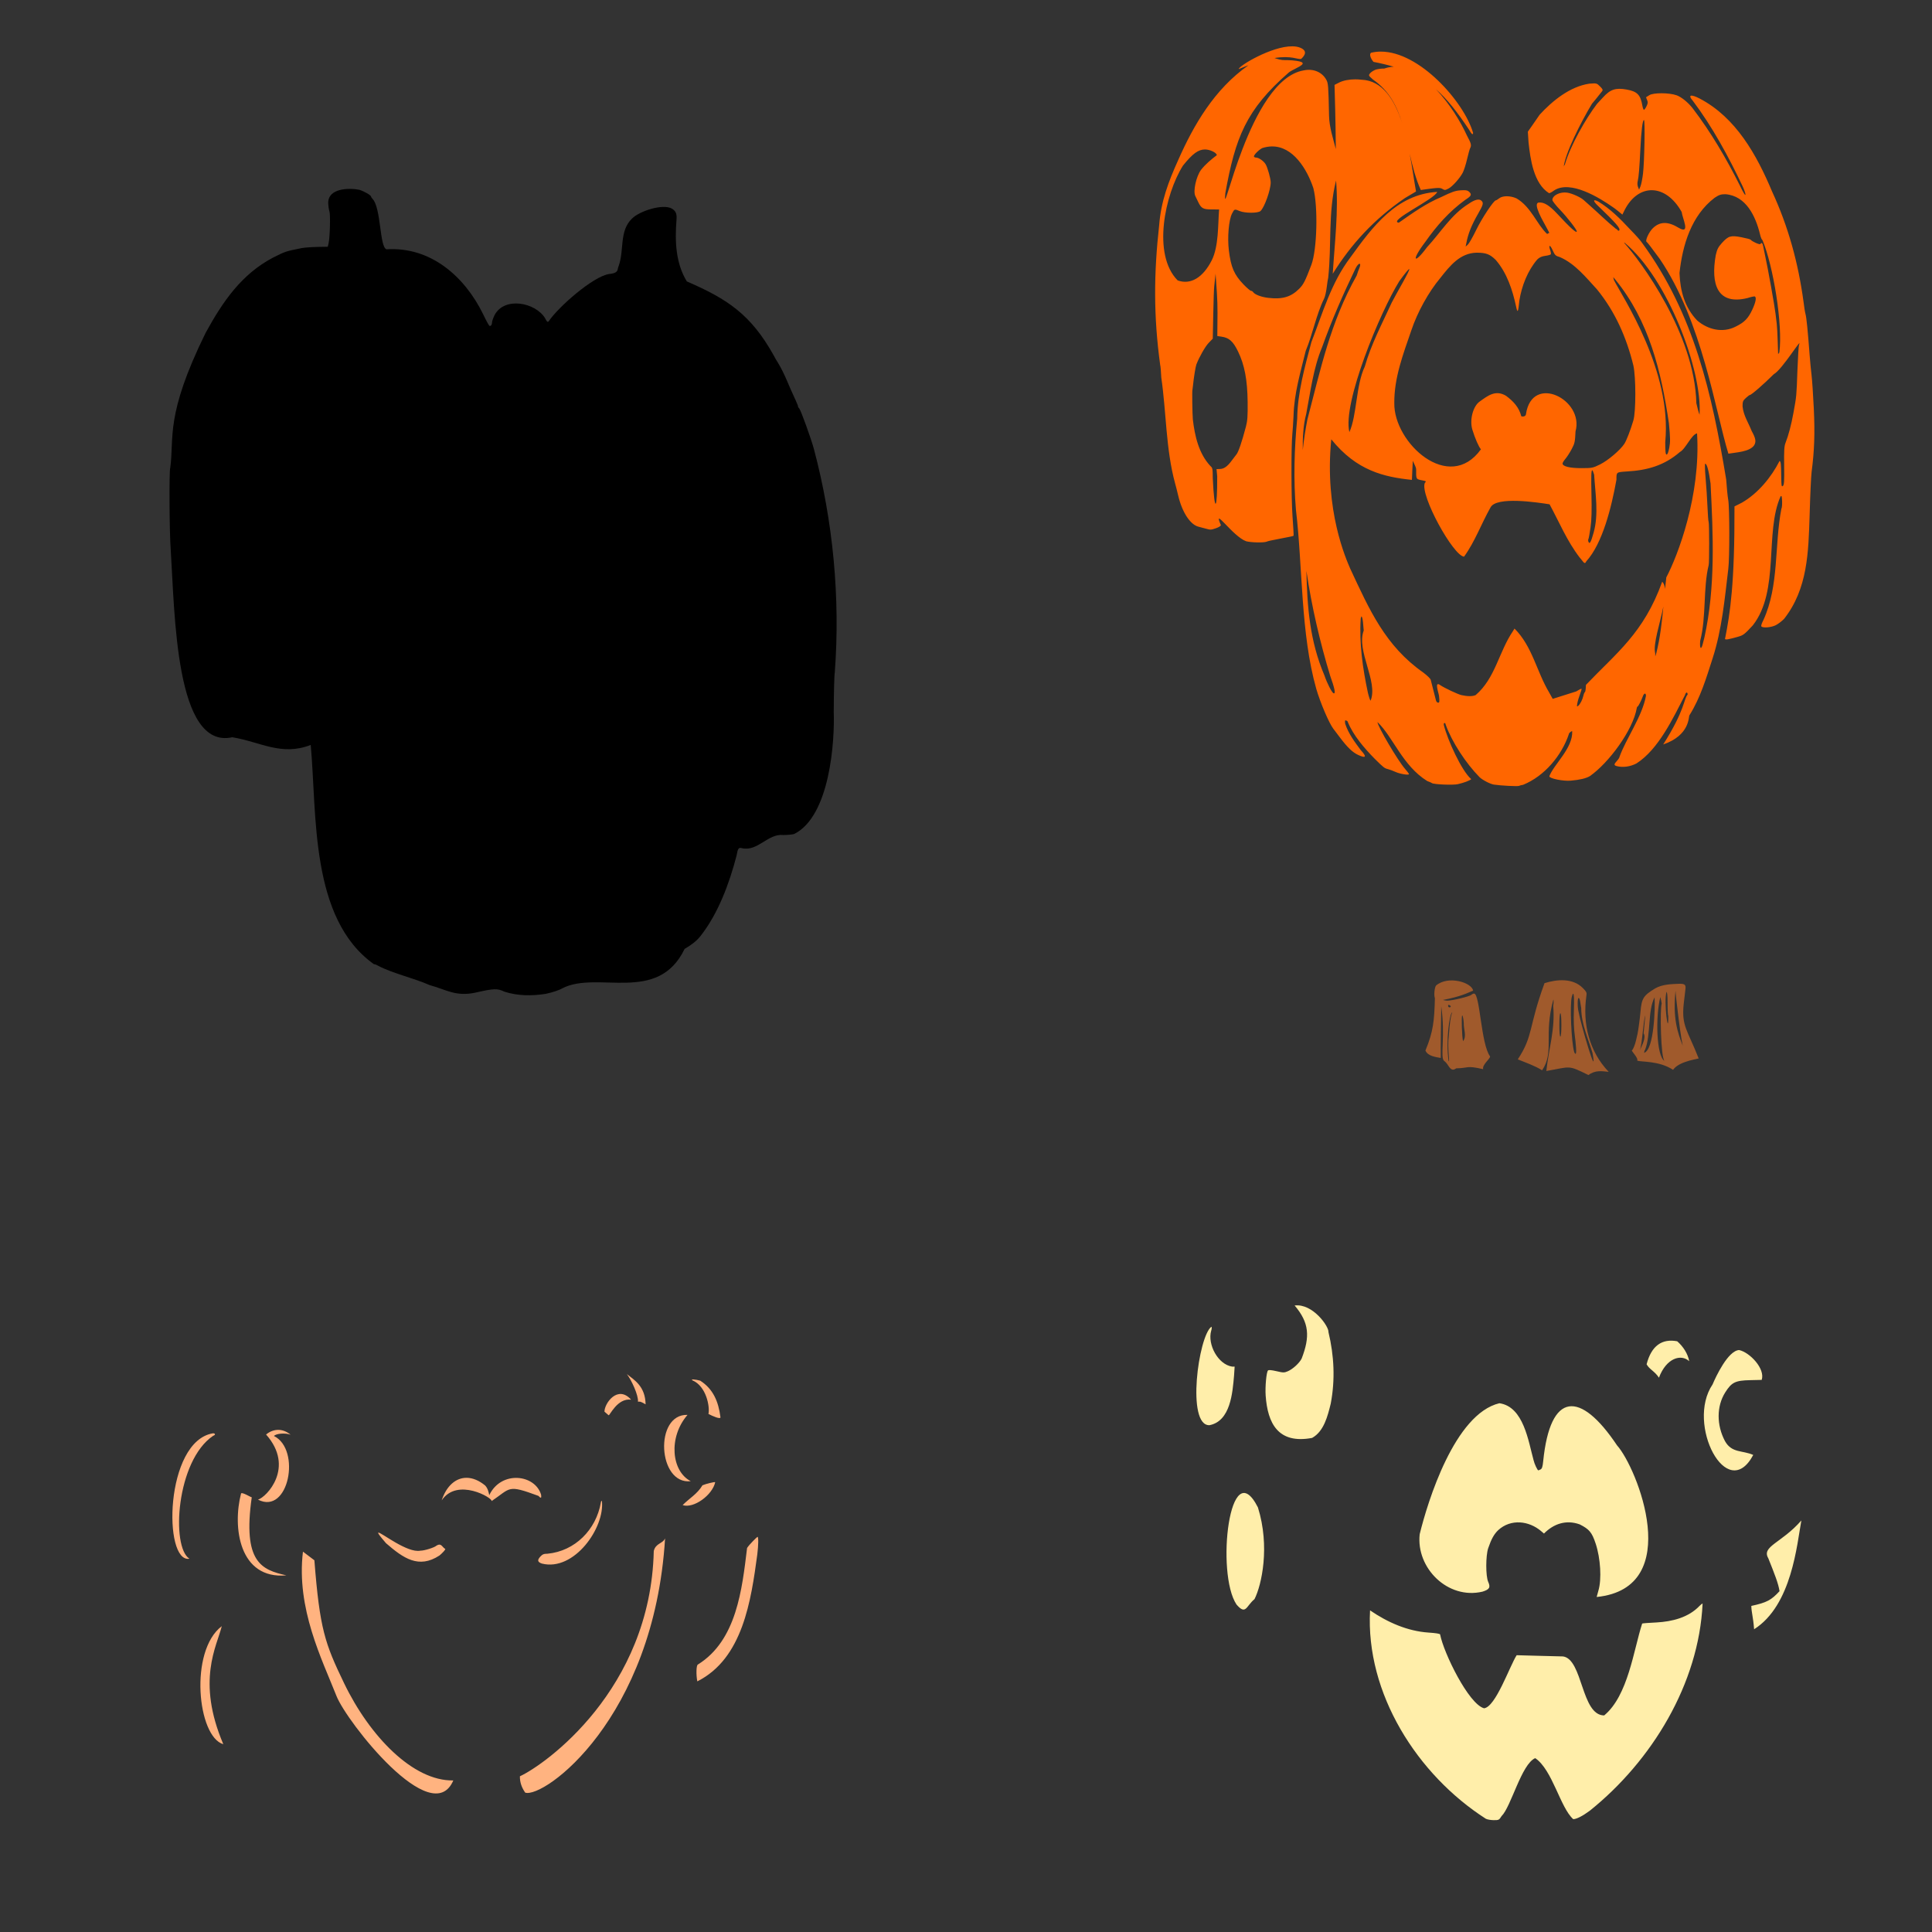
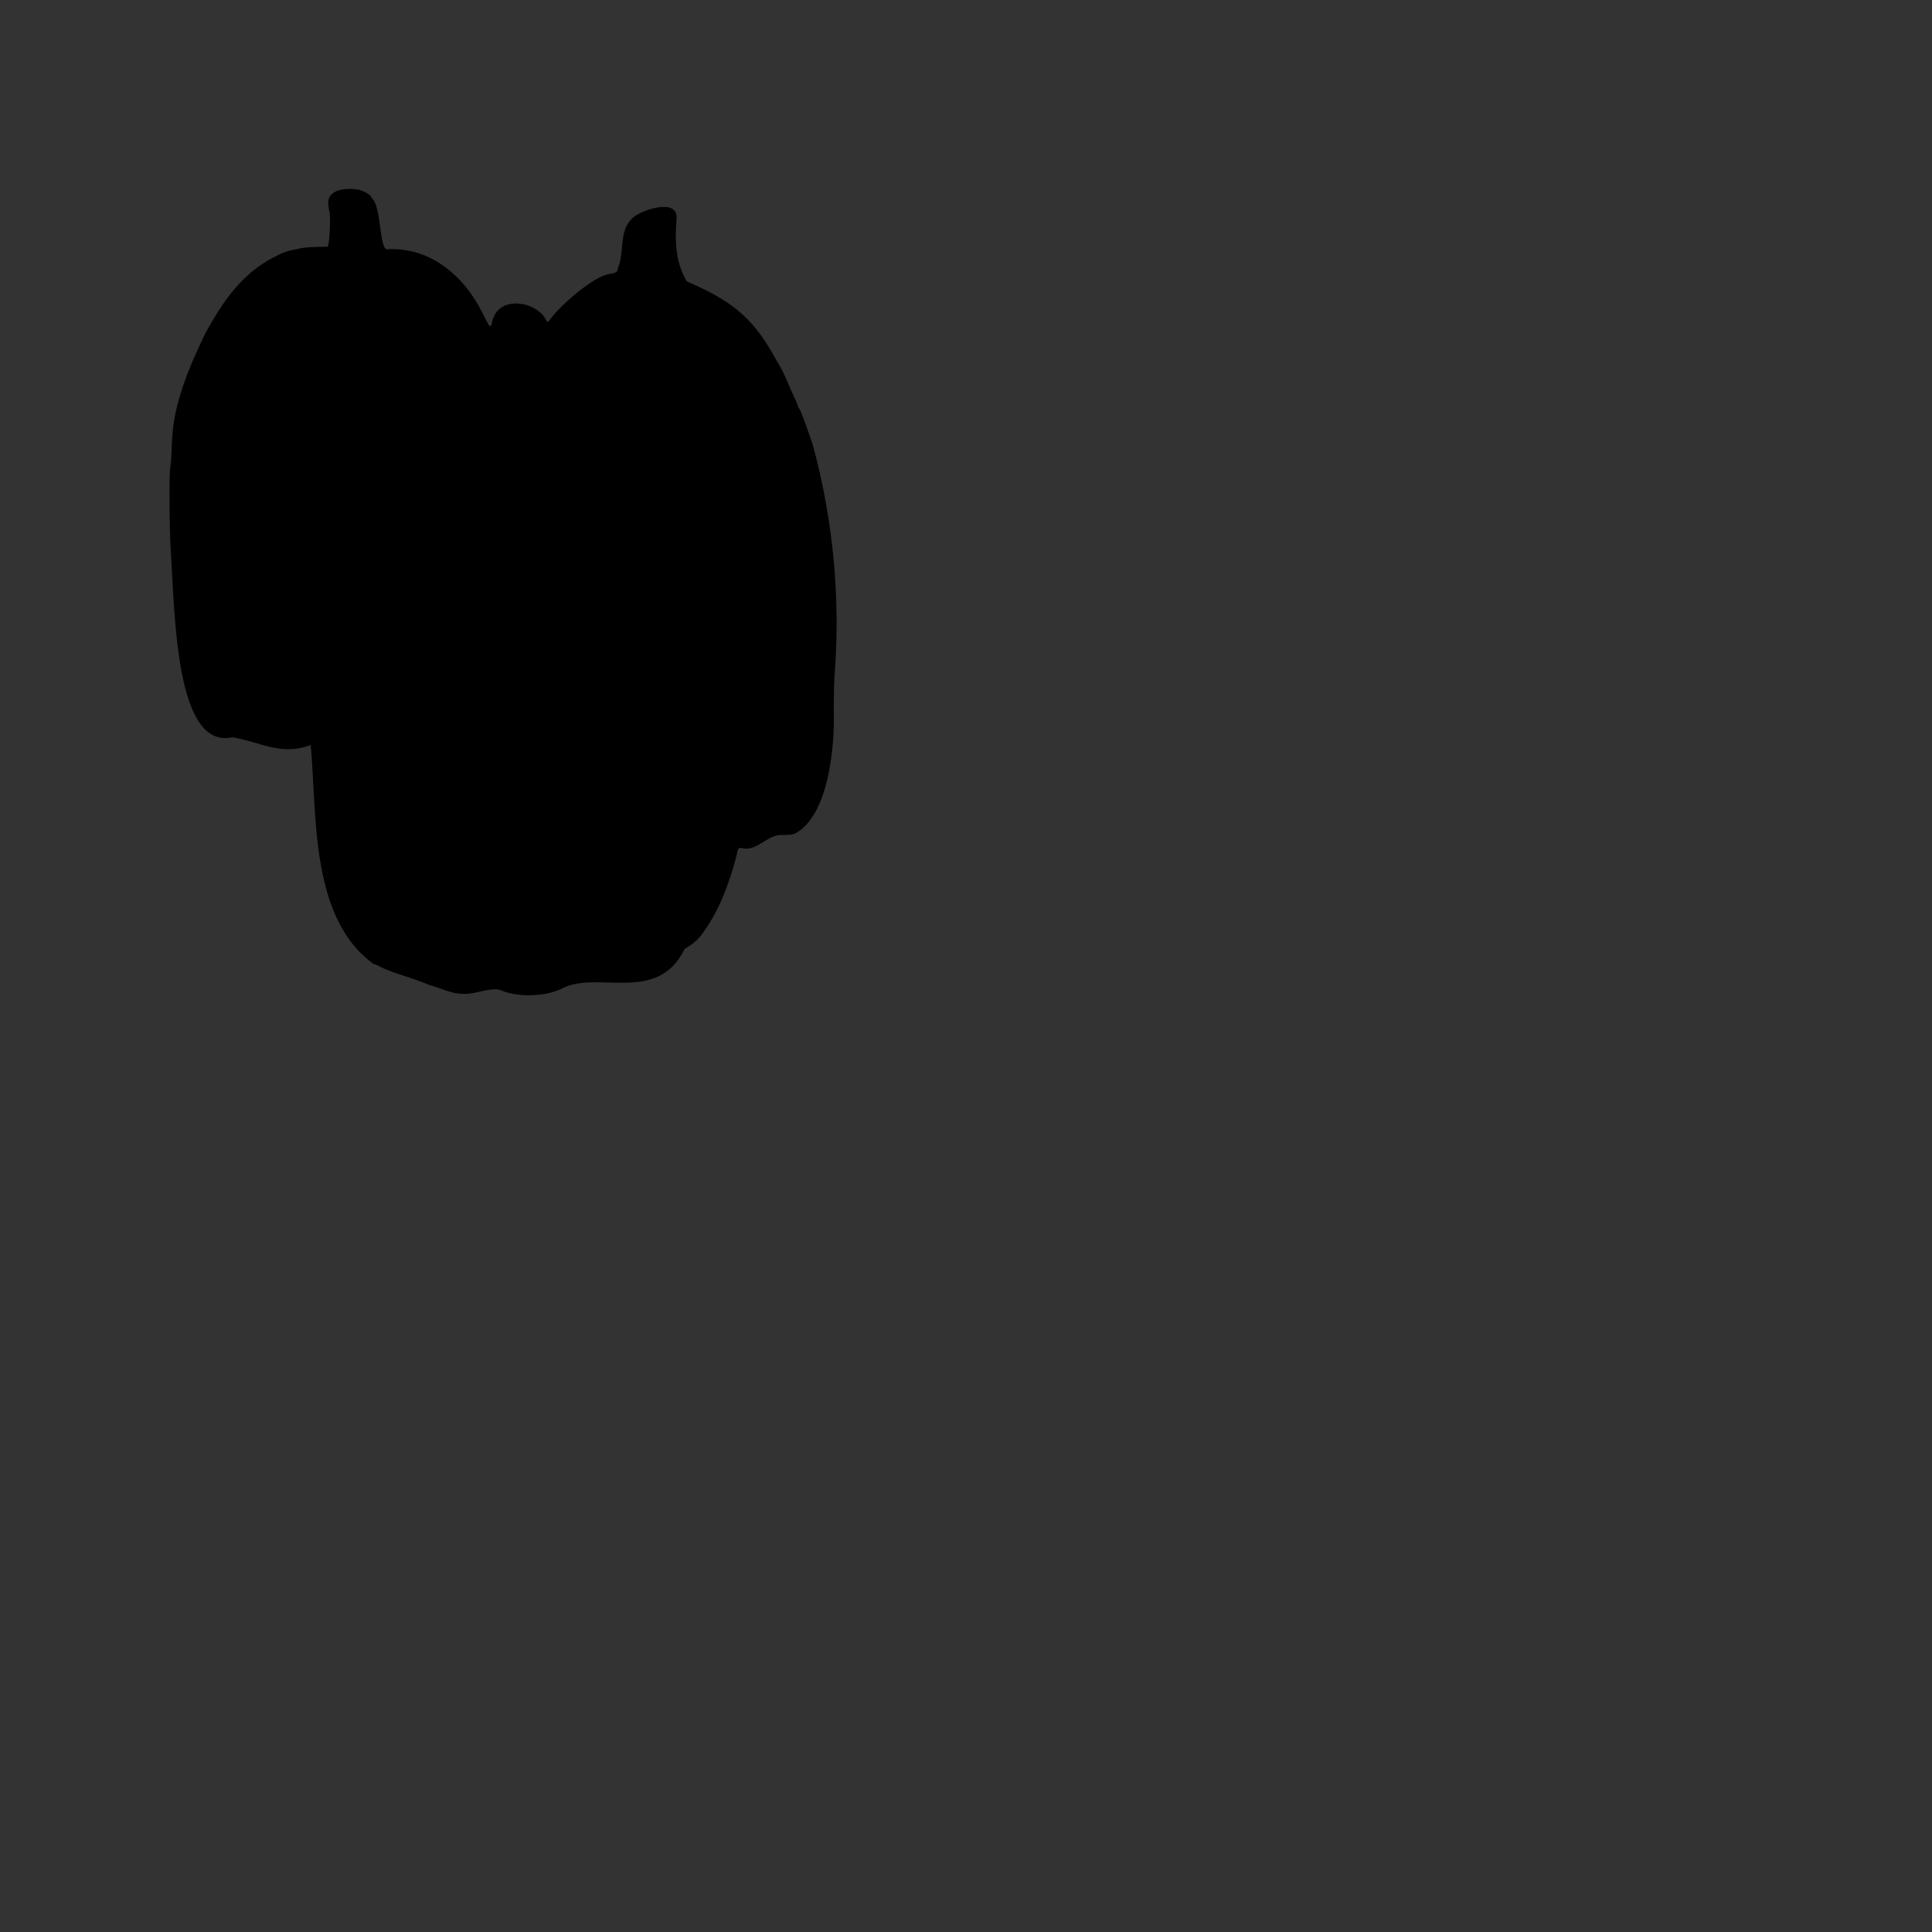
<svg xmlns="http://www.w3.org/2000/svg" xmlns:ns1="http://www.inkscape.org/namespaces/inkscape" xmlns:ns2="http://sodipodi.sourceforge.net/DTD/sodipodi-0.dtd" width="1080" height="1080" id="svg2" version="1.1" ns1:version="0.47 r22583" ns2:docname="EeyoreAsTigger.svg">
  <rect width="100%" height="100%" fill="#333333" stroke="none" />
  <defs id="defs4">
    <ns1:perspective ns2:type="inkscape:persp3d" ns1:vp_x="0 : 526.18109 : 1" ns1:vp_y="0 : 1000 : 0" ns1:vp_z="744.09448 : 526.18109 : 1" ns1:persp3d-origin="372.04724 : 350.78739 : 1" id="perspective10" />
    <ns1:perspective id="perspective2824" ns1:persp3d-origin="0.5 : 0.33333333 : 1" ns1:vp_z="1 : 0.5 : 1" ns1:vp_y="0 : 1000 : 0" ns1:vp_x="0 : 0.5 : 1" ns2:type="inkscape:persp3d" />
    <ns1:perspective id="perspective3572" ns1:persp3d-origin="0.5 : 0.33333333 : 1" ns1:vp_z="1 : 0.5 : 1" ns1:vp_y="0 : 1000 : 0" ns1:vp_x="0 : 0.5 : 1" ns2:type="inkscape:persp3d" />
  </defs>
  <ns2:namedview id="base" pagecolor="#ffffff" bordercolor="#666666" borderopacity="1.0" ns1:pageopacity="0.0" ns1:pageshadow="2" ns1:zoom="0.46018519" ns1:cx="1055.5039" ns1:cy="359.53584" ns1:document-units="px" ns1:current-layer="layer1" showgrid="false" ns1:window-width="1024" ns1:window-height="742" ns1:window-x="1148" ns1:window-y="-4" ns1:window-maximized="1" />
  <g ns1:label="Layer 1" ns1:groupmode="layer" id="layer1" transform="translate(0,27.638)">
    <path style="fill:#000000" d="m 281.954,526.715 c -3.836,-1.9 -5.92,-1.83 -16.26,0.548 -11.005,2.325 -16.178,-1.68 -25.566,-4.241 -8.518,-3.828 -20.773,-6.54 -28.99,-10.913 -0.617,-0.421 -1.572,-0.765 -2.123,-0.765 -35.846,-25.516 -31.779,-83.516 -35.316,-122.564 -16.463,6.416 -28.212,-1.76 -43.866,-4.29 -31.82,7.037 -32.093,-68.882 -34.394,-104.793 -0.735,-9.081 -0.943,-44.692 -0.267,-45.786 2.317,-17.059 -3.012,-29.126 19.779,-75.496 9.562,-17.444 20.022,-32.769 37.726,-42.075 7.014,-3.502 6.891,-3.461 15.811,-5.256 1.563,-0.315 5.518,-0.621 8.788,-0.68 l 5.946,-0.108 0.467,-1.99 c 0.75,-3.19 1.083,-16.194 0.457,-17.84 -0.311,-0.817 -0.611,-2.881 -0.666,-4.585 -0.148,-8.326 11.511,-8.597 17.388,-7.42 2.776,0.857 6.548,3.042 6.556,3.797 0,0.212 0.324,0.724 0.714,1.137 4.997,4.967 3.948,26.953 7.896,28.327 24.815,-1.579 43.728,15.3 53.964,36.134 1.62,3.416 3.226,6.389 3.569,6.607 0.734,0.466 1.485,-0.535 1.498,-1.995 0.004,-0.567 0.64,-2.357 1.412,-3.979 5.53,-10.453 22.742,-7.072 28.196,1.68 0.985,2.035 1.369,2.39 2.01,1.858 5.286,-7.951 24.875,-25.219 33.901,-26.511 3.187,-0.306 4.514,-1.09 4.768,-2.816 0.068,-0.462 0.309,-1.267 0.537,-1.79 3.113,-8.656 0.178,-19.578 7.478,-26.433 4.126,-4.117 17.065,-8.368 22.196,-5.517 2.317,1.439 2.908,2.937 2.584,6.56 -0.895,11.649 -0.48,23.899 5.798,34.162 22.725,9.814 35.864,18.522 48.61,41.439 0.459,0.938 1.492,2.729 2.295,3.979 1.506,2.345 3.737,6.82 5.385,10.801 1.067,2.579 2.277,5.302 4.544,10.232 0.863,1.876 1.467,3.448 1.343,3.493 -0.124,0.045 0.19,0.557 0.699,1.137 0.901,1.027 6.652,16.971 8.172,22.656 10.719,40.303 14.783,83.211 11.662,124.777 -0.291,1.407 -0.554,11.383 -0.585,22.17 0.575,15.99 -2.007,58.226 -22.164,68.22 -1.094,0.307 -3.813,0.559 -6.042,0.561 -8.58,-0.958 -14.332,9.398 -23.093,7.348 -1.846,-0.525 -2.349,0.149 -2.988,4.002 -4.024,15.56 -10.264,32.498 -20.176,45.081 -2.042,2.609 -4.67,4.744 -8.911,7.239 -15.004,31.135 -48.729,11.843 -68.429,22.056 -1.509,0.943 -5.457,2.255 -9.156,3.045 -7.756,1.233 -15.665,1.191 -23.158,-1.204 z" id="path4074" ns2:nodetypes="cccccccccccscccsccscccssccccsccccccssssscccccccccccc" />
-     <path id="path3578" style="fill:#a05a2c" d="m 872.253,538.76 c 0.346,0 0.574,2.558 0.574,6.537 0,3.979 -0.228,6.537 -0.574,6.537 -0.346,0 -0.559,-2.558 -0.559,-6.537 0,-3.979 0.213,-6.537 0.559,-6.537 z m 10.205,-8.53 c 0.298,0 0.673,0.826 0.83,1.842 0.157,1.016 0.438,2.74 0.619,3.835 0.113,9.265 3.904,16.87 6.295,25.015 3.183,17.189 -6.811,-17.059 -7.73,-22.796 -0.71,-2.476 -0.722,-7.896 -0.015,-7.896 z m -3.08,-2.34 c 0.484,-0.145 0.645,2.853 0.438,8.741 -0.221,6.272 -0.048,10.594 0.619,15.67 0.059,0.079 1.665,12.715 -0.438,8.198 -1.62,-5.41 -2.531,-26.678 -1.329,-30.979 0.288,-1.029 0.52,-1.574 0.71,-1.63 z m -15.987,-5.933 c -9.091,24.831 -6.116,29.216 -14.946,42.603 4.366,1.748 9.783,3.658 13.602,6.114 6.972,-10.359 0.755,-19.651 6.31,-39.599 0.191,0.313 0.145,1.979 -0.106,3.699 1.19,12.818 -2.574,24.132 -3.835,36.278 13.878,-2.368 11.784,-3.539 23.537,2.276 3.794,-2.879 7.533,-2.183 11.321,-1.793 -10.945,-11.485 -14.69,-26.859 -12.47,-42.467 0.3,-1.788 0.081,-2.256 -1.993,-4.393 -5.596,-5.633 -14.339,-4.941 -21.422,-2.717 z m 56.333,18.032 c 0.015,-0.012 -0.949,9.999 -0.936,10.009 1.568,2.427 -1.066,7.084 -2.129,9.466 1.358,-3.273 1.947,-16.627 3.065,-19.475 z m 5.208,-10.115 c 0.336,5.728 -0.242,29.098 -5.827,31.039 0,-0.686 0.248,-1.484 0.543,-1.781 3.269,-8.576 1.376,-21.961 5.284,-29.258 z m 3.201,-0.151 c 0.324,1.072 0.572,2.373 0.77,3.684 -1.045,2.832 -0.529,30.564 1.6,32.05 -4.612,-2.701 -5.14,-24.896 -2.37,-35.734 z m 3.487,-2.868 c 0.306,-0.119 0.559,1.991 0.559,6.235 0,3.762 0.178,7.016 0.393,7.231 0.201,12.981 -2.697,-8.461 -0.951,-13.466 z m 5.012,-0.725 c -0.166,0.899 3.35,30.939 4.41,31.706 -3.518,-8.696 -5.955,-16.482 -4.41,-31.706 z m 2.204,-3.835 c -4.682,0.202 -9.472,0.253 -13.632,2.612 -6.537,3.996 -7.505,5.529 -8.152,12.938 -0.336,3.847 -1.283,10.892 -1.676,12.5 -0.191,0.782 -0.539,2.318 -0.785,3.412 -0.578,2.572 -1.674,5.3 -2.28,5.676 -0.745,0.269 3.709,4.345 2.883,5.797 1.915,0.932 12.066,-0.109 20.064,5.178 3.565,-5.237 15.627,-6.199 14.266,-6.477 -6.243,-15.92 -9.697,-17.999 -8.288,-30.646 0.287,-2.658 0.683,-6.021 0.876,-7.488 0.357,-2.72 0.118,-3.54 -3.276,-3.502 z m -121.459,17.69 c 0.017,-0.014 0.041,-0.011 0.06,0 0.021,0.011 0.037,0.034 0.06,0.075 0.323,0.578 0.663,2.474 0.755,4.197 -0.138,3.536 1.777,7.183 -0.377,10.145 -0.655,-2.046 -1.042,-13.985 -0.498,-14.417 z m -5.646,-1.63 c 0.819,-0.254 -0.891,-1.699 -1.819,12.962 -0.986,6.917 0.736,15.076 -0.114,14.227 -1.729,-11.348 0.568,-26.766 1.932,-27.189 z m -1.781,-4.257 c 2.679,1.102 -0.827,2.459 -0.408,0.121 0.102,-0.102 0.246,-0.141 0.408,-0.121 z m -7.156,-10.855 c -0.859,0.949 -1.34,5.491 -0.679,7.111 -0.313,12.572 -0.911,18.75 -5.269,29.212 0,0.027 0,0.05 0,0.075 1.272,3.027 5.424,3.58 8.545,4.137 -0.103,-4.85 0.23,-24.052 0.257,-28.904 2.489,16.742 -0.846,28.793 1.691,30.61 0.456,0.175 1.481,1.361 2.28,2.627 1.508,2.389 2.645,2.775 4.408,1.464 7.325,-0.13 5.322,-1.762 15.056,0.462 -0.584,-2.51 3.67,-5.467 3.905,-7.101 -5.141,-6.813 -5.628,-34.827 -8.937,-35.163 -0.459,0 -1.137,0.306 -1.51,0.679 -0.91,0.91 -10.621,3.281 -13.481,3.291 -0.682,0.002 -1.584,-0.149 -2.461,-0.393 10.164,-1.964 13.131,-3.699 16.891,-5.21 -0.694,-4.513 -13.843,-8.662 -20.695,-2.897 z" />
-     <path id="path5408" style="fill:#ffb380" d="m 123.975,881.397 c -18.312,13.84 -13.613,61.84 0.858,65.987 -15.16,-35.526 -3.603,-54.768 -0.858,-65.987 z m 16.755,-72.038 c -0.649,-0.048 -5.366,-3.055 -5.975,-2.148 -4.879,18.76 -1.125,48.174 25.337,45.789 -13.774,-3.079 -24.549,-7.175 -19.362,-43.641 z m -21.681,-35.77 c -27.019,4.411 -27.915,72.79 -13.148,70.111 -10.376,-6.503 -7.381,-54.826 13.253,-68.722 1.398,-0.444 1.33,-1.389 -0.106,-1.389 z m 29.695,0.679 c 16.272,18.347 0.249,35.049 -4.523,36.393 17.155,8.833 24.244,-28.019 8.931,-35.563 1.134,-1.398 6.218,-1.854 9.281,-0.726 -4.872,-4.072 -10.199,-3.064 -13.689,-0.104 z m 20.611,65.472 c -3.844,31.793 10.643,60.162 18.735,80.692 5.673,14.393 53.336,75.209 65.309,47.208 -22.529,0.428 -46.774,-24.713 -61.081,-54.409 -10.653,-22.11 -13.572,-30.146 -16.576,-68.66 -3.187,-2.434 -6.374,-4.85 -6.386,-4.831 z m 202.432,-7.443 c -1.281,3.072 -5.269,2.617 -6.326,7.111 -1.808,77.617 -60.837,119.472 -74.835,125.907 -0.051,3.476 1.053,6.367 2.959,9.134 10.335,3.431 71.99,-40.973 78.201,-142.151 z M 260.963,798.467 c -6.191,-0.103 -11.437,4.59 -14.07,12.636 8.709,-13.033 28.742,-1.278 27.914,0.377 10.955,-7.393 8.602,-9.377 26.178,-2.914 1.369,1.512 1.784,1.336 1.495,-0.634 -3.345,-11.427 -22.317,-13.731 -28.986,0.242 -0.397,-1.889 -0.762,-3.706 -2.265,-5.39 -3.522,-2.897 -7.023,-4.264 -10.266,-4.318 z m 75.499,12.878 c -0.313,0 -0.579,0.449 -0.589,0.996 -2.644,15.103 -14.397,27.094 -29.816,28.563 -2.025,0 -2.804,0.317 -3.97,1.57 -1.865,2.004 -1.632,3.092 0.845,3.94 17.996,4.532 35.279,-20.049 33.53,-35.07 z m -124.911,17.754 c -0.588,0.041 0.514,1.629 4.242,5.933 9.707,8.417 18.256,14.436 29.846,6.881 1.106,-0.865 4.204,-3.846 2.989,-3.846 -1.624,-1.145 -2.054,-3.277 -4.605,-1.706 -1.057,1.057 -6.707,2.838 -9.013,2.838 -7.336,1.47 -21.836,-10.211 -23.46,-10.1 z m 188.246,-28.183 c -0.29,-0.29 -5.464,0.976 -7.111,1.741 -2.98,4.941 -7.229,7.168 -11.092,11.063 6.165,2.083 16.69,-5.626 18.203,-12.803 z m -8.389,-56.765 c -2.348,-0.648 -5.885,-1.052 -4.215,-0.117 7.547,3.243 9.728,14.572 8.836,18.729 2.39,1.282 6.732,3.124 6.714,1.873 -1.118,-8.809 -4.06,-15.825 -11.336,-20.484 z m 31.915,97.207 c 0.661,-5.456 0.719,-9.926 0.128,-9.9 -0.234,0.01 -4.604,4.293 -5.833,6.237 -2.788,22.935 -5.785,51.673 -27.467,65.128 -1.014,0.389 -1.039,5.992 -0.35,9.433 25.443,-12.753 30.069,-45.316 33.522,-70.898 z m -37.169,-40.996 c -10.844,-5.506 -12.677,-24.571 -1.824,-37.074 -18.741,-0.635 -16.664,39.212 1.824,37.074 z m -48.254,-38.871 2.314,2.003 c 0.57,0.493 4.785,-9.738 12.568,-8.704 -7.448,-8.446 -14.927,2.041 -14.882,6.702 z m 12.515,-21.007 c 2.609,3.368 6.528,11.852 6.215,15.431 1.316,0.109 0.677,-0.555 4.267,1.477 -0.213,-10.037 -6.096,-13.434 -10.482,-16.908 z" />
-     <path id="path5406" style="fill:#ffeeaa" d="m 927.361,742.505 c 4.116,-11.024 12.389,-13.434 16.908,-9.224 -0.734,-4.263 -3.483,-8.329 -6.703,-11.141 -8.461,-1.581 -14.416,2.426 -17.103,12.862 1.507,2.85 4.555,3.863 6.897,7.503 z m 44.822,-15.459 c -6.227,0.328 -13.018,14.884 -14.84,19.218 -15.032,22.152 8.137,66.825 22.736,39.418 -6.183,-2.709 -11.985,-0.928 -15.806,-7.73 -4.758,-8.994 -4.717,-19.46 0.091,-27.144 3.582,-5.725 5.683,-6.763 14.01,-6.929 3.283,-0.066 6.183,-0.137 6.431,-0.151 2.066,-6.242 -6.65,-15.385 -12.621,-16.682 z m 16.31,116.4 c 3.549,8.892 5.632,14.092 6.278,18.385 -4.595,4.969 -6.987,6.352 -15.776,8.25 0.107,3.854 1.008,5.862 1.562,13.042 21.149,-13.393 23.958,-47.611 26.419,-60.815 -11.127,12.73 -22.439,14.429 -18.483,21.138 z M 839.386,987.574 c 5.363,-5.272 11.1,-29.063 18.807,-32.404 9.656,6.533 13.981,27.669 21.251,34.108 1.837,0 5.255,-1.748 9.351,-4.783 34.629,-27.851 60.895,-70.895 62.966,-115.731 -0.256,0 -1.015,0.576 -1.686,1.279 -6.229,6.57 -15.336,8.792 -24.111,9.279 -4.155,0.191 -7.748,0.467 -7.984,0.613 -4.778,14.73 -7.852,40.282 -21.233,51.36 -12.91,-0.046 -11.884,-31.423 -23.013,-32.983 -0.757,-0.005 -6.899,-0.16 -13.648,-0.344 l -12.272,-0.335 c -4.06,6.486 -11.763,28.927 -18.209,29.666 -8.596,-2.297 -22.568,-30.865 -24.566,-41.264 -0.028,-0.404 -2.385,-0.789 -6.439,-1.051 -11.847,-0.796 -22.962,-5.736 -32.728,-12.419 -2.556,46.495 26.481,91.973 64.704,116.48 0.782,0.425 2.761,0.78 4.398,0.788 2.861,0.015 3.033,-0.074 4.411,-2.256 z m 64.572,-207.206 c -20.681,-30.941 -37.37,-30.118 -41.301,8.797 -0.299,3.034 -0.652,4.17 -1.422,4.583 -0.563,0.301 -1.15,0.548 -1.304,0.548 -0.495,0 -2.191,-3.632 -2.654,-5.685 -2.923,-10.563 -5.531,-29.902 -19.109,-31.834 -25.008,5.96 -40.081,54.94 -44.554,73.231 -2.092,18.878 15.7,36.671 35.107,32.101 3.925,-1.237 4.587,-2.374 3.19,-5.481 -1.433,-3.188 -1.425,-14.648 0.013,-18.845 1.752,-5.114 3.251,-7.812 5.586,-10.055 7.057,-6.469 17.221,-5.274 24.029,0.579 l 1.554,1.325 c 5.367,-5.448 12.313,-7.871 19.947,-5.143 5.386,2.705 6.861,4.476 8.94,10.736 2.751,8.282 3.434,19.952 1.54,26.319 -0.539,1.813 -0.981,3.412 -0.981,3.553 49.639,-5.027 22.515,-72.43 11.419,-84.728 z M 733.474,776.167 c 6.648,-3.678 8.704,-12.279 10.405,-19.106 2.551,-13.33 1.918,-26.914 -1.265,-40.077 0.31,-3.08 -8.811,-16.122 -18.909,-14.848 8.206,9.649 8.668,17.396 3.931,29.666 -1.256,2.531 -4.93,5.897 -7.755,7.106 -1.982,0.848 -2.461,0.844 -6.319,-0.048 -2.8,-0.647 -4.362,-0.777 -4.746,-0.393 -0.891,0.891 -1.644,9.012 -1.303,14.046 1.096,15.528 6.977,27.208 25.961,23.654 l 0,0 z m -32.187,90.103 c 3.99,-7.925 8.741,-29.281 1.909,-51.232 -15.841,-31.221 -23.637,36.775 -11.981,54.264 5.305,6.142 5.292,0.929 10.071,-3.032 z m -11.441,-124.984 0.327,-4.974 -1.394,0 c -7.91,-1.21 -13.856,-12.353 -11.738,-19.992 0.357,-1.024 0.42,-2.037 0.144,-2.313 -7.295,5.318 -14.068,55.38 -1.099,55.051 11.802,-2.282 12.915,-18.175 13.761,-27.772 z" />
-     <path id="path3666" style="fill:#ff6600" d="m 818.333,78.676 c -0.504,-4.8e-4 -1.113,0.028 -1.827,0.075 -2.948,0.196 -4.846,0.853 -10.839,3.759 -8.586,3.592 -16.143,9.029 -23.732,14.342 -6.471,-0.843 20.285,-13.233 21.468,-17.225 -22.78,1.353 -36.193,19.558 -48.461,36.549 -10.916,14.357 -15.543,31.232 -21.875,47.464 -3.686,13.836 -7.766,28.355 -7.926,42.814 -1.625,16.841 -2.136,34.032 -0.694,50.967 3.803,32.023 2.554,68.917 11.368,100.061 2.278,7.785 7.136,19.143 9.511,22.238 0.451,0.587 2.078,2.738 3.608,4.771 4.333,5.755 7.122,8.42 10.356,9.919 4.353,2.017 4.865,1.03 1.404,-2.702 -3.412,-4.586 -6.88,-9.168 -8.726,-14.765 -0.247,-1.799 -0.146,-2.09 0.619,-1.797 0.501,0.192 0.87,0.52 0.815,0.725 3.051,7.605 9.367,14.829 14.961,20.547 5.197,5.142 5.51,5.387 7.624,5.918 0.917,0.23 2.776,0.927 4.121,1.54 2.518,1.147 7.534,1.953 7.518,1.208 -0.005,-0.23 -0.994,-1.548 -2.204,-2.929 -4.037,-4.608 -15.399,-23.895 -15.399,-26.133 8.723,8.247 13.974,24.393 27.854,32.971 1.094,0.359 2.245,0.864 2.566,1.117 0.974,0.766 11.73,1.212 14.478,0.604 3.31,-0.733 6.694,-1.999 7.503,-2.808 -5.437,-4.683 -13.244,-21.999 -15.278,-30.103 -0.182,-0.748 -0.039,-1.283 0.332,-1.283 0.349,0 0.634,0.392 0.634,0.861 3.547,9.845 11.366,21.726 19.007,29.469 1.777,1.649 5.954,3.792 7.986,4.106 3.775,0.585 13.225,1.075 13.98,0.725 0.493,-0.229 1.547,-0.498 2.34,-0.604 11.908,-4.865 21.502,-16.222 25.589,-28.382 -0.121,-0.481 1.54,-1.857 1.857,-1.54 0.408,9.52 -10.288,18.465 -12.787,25.151 0,1.257 7.696,2.822 12.017,2.446 5.016,-0.436 8.592,-1.289 10.643,-2.536 10.425,-7.275 24.076,-25.513 26.238,-38.119 0,-0.318 0.188,-0.651 0.423,-0.755 0.474,-0.21 2.08,-3.324 2.959,-5.737 0.699,-1.917 1.736,-2.041 1.736,-0.211 -2.165,11.624 -11.173,23.901 -14.78,34.043 0,0.394 -0.653,1.406 -1.434,2.249 -1.754,1.891 -1.777,2.489 -0.136,2.929 3.406,0.913 7.52,0.356 11.066,-1.495 12.377,-7.948 20.44,-25.323 27.114,-38.225 0.43,-1.715 1.464,-1.899 1.464,-0.257 -2.253,2.496 -1.338,8.513 -13.663,27.884 15.128,-5.179 14.112,-15.683 14.659,-16.289 6.173,-9.831 9.425,-20.843 12.953,-31.809 5.269,-16.28 6.752,-33.186 8.786,-50.046 0.769,-6.142 0.735,-34.409 -0.045,-38.633 -0.34,-1.84 -0.851,-6.945 -1.132,-11.338 -8.013,-48.409 -18.031,-92.565 -46.845,-132.036 -1.052,-1.591 -3.389,-4.228 -7.111,-8.031 -5.274,-5.686 -10.86,-11.253 -17.527,-15.293 -2.993,-1.561 -3.169,-0.504 -0.362,2.189 10.535,10.108 13,12.982 12.002,13.98 -0.235,0.235 -0.598,0.154 -0.815,-0.181 -0.217,-0.335 -0.707,-0.705 -1.072,-0.83 -5.107,-4.099 -9.73,-8.775 -14.659,-13.089 -1.238,-1.055 -2.674,-2.339 -3.201,-2.853 -1.593,-1.556 -6.541,-3.798 -9.3,-4.212 -3.958,-0.594 -8.273,1.551 -8.273,4.121 0,0.563 2.006,3.108 4.454,5.646 3.788,3.928 9.194,10.895 9.194,11.851 0,1.341 -3.536,-1.831 -10.945,-9.813 -4.322,-4.657 -7.396,-6.549 -10.19,-6.28 -3.923,0.272 2.655,10.958 4.152,13.874 l 1.63,3.05 -1.238,0.649 c -5.702,-5.32 -8.94,-15.146 -17.12,-19.898 -3.415,-1.556 -7.703,-1.574 -9.647,-0.045 -0.795,0.625 -1.654,1.149 -1.917,1.162 -1.188,0.06 -7.783,10.01 -10.93,16.501 -1.909,3.936 -4.025,7.645 -4.695,8.243 l -1.223,1.087 0.332,-1.706 c 1.056,-5.57 2.897,-10.192 6.688,-16.773 2.793,-4.848 3.065,-5.903 1.872,-7.095 -1.325,-1.325 -3.692,-0.769 -7.277,1.706 -9.794,6.085 -15.639,16.064 -23.204,24.215 -7.385,10.009 -9.01,7.629 -1.012,-2.899 6.307,-8.99 13.393,-17.065 22.343,-23.536 3.509,-2.245 3.873,-3.024 2.144,-4.589 -0.667,-0.604 -1.356,-0.844 -2.868,-0.845 z m 89.811,29.348 c 24.165,20.024 43.48,71.37 41.924,96.181 -0.46,-1.049 -1.268,-3.96 -1.796,-6.461 -0.95,-39.051 -31.374,-79.7 -40.354,-89.614 0.043,-0.071 0.129,-0.108 0.226,-0.106 z m -41.848,1.812 c 0.289,-0.017 0.9,0.764 1.615,2.355 1.291,2.871 1.632,3.188 4.106,3.91 8.416,3.621 14.643,11.44 20.728,18.041 10.165,12.492 16.506,26.899 20.335,42.573 1.45,6.59 1.439,25.822 -0.015,30.692 -1.653,5.536 -3.859,11.246 -5.057,13.074 -2.275,3.47 -9.122,9.291 -13.466,11.443 -4.163,2.062 -4.488,2.114 -10.553,2.129 -6.467,0.016 -10.51,-0.981 -10.507,-2.597 4.8e-4,-0.407 0.72,-1.582 1.6,-2.612 0.88,-1.03 2.454,-3.464 3.487,-5.405 1.72,-3.23 1.89,-4.067 2.159,-9.919 4.978,-17.751 -24.24,-32.486 -27.687,-9.722 -0.029,1.102 -1.357,1.725 -2.627,1.238 -1.191,-4.82 -4.305,-8.301 -8.515,-11.413 -5.885,-3.54 -10.218,-0.042 -14.704,3.17 -3.754,2.556 -5.788,10.304 -4.137,15.731 1.472,4.838 3.6,9.721 4.801,10.99 -17.86,24.888 -48.818,-3.693 -48.43,-25.815 -0.143,-14.1 4.987,-27.474 9.496,-40.595 3.418,-10.24 9.618,-21.453 16.244,-29.378 5.467,-6.943 11.066,-13.921 20.275,-14.115 5.273,0 7.474,0.847 10.719,4.091 6.265,7.25 9.365,16.821 11.353,26.042 0.827,3.923 1.157,3.295 1.827,-3.412 1.301,-8.127 4.646,-16.717 10.024,-22.947 1.197,-1.17 2.488,-1.745 4.469,-2.008 1.529,-0.203 2.914,-0.593 3.08,-0.861 0.165,-0.268 0.02,-1.282 -0.317,-2.249 -0.558,-1.601 -0.591,-2.414 -0.302,-2.431 z m -106.326,9.964 c 0.237,-0.007 0.393,0.202 0.393,0.664 0,0.463 -0.23,1.284 -0.498,1.827 -0.269,0.543 -0.935,2.387 -1.479,4.106 -14.691,26.156 -20.095,52.08 -27.536,80.451 -1.123,5.615 -1.977,11.325 -2.597,17.105 -0.103,-7.029 0.269,-13.926 1.917,-20.154 2.408,-12.417 3.942,-25.577 8.907,-37.41 5.32,-14.916 11.766,-29.638 18.66,-43.932 0.765,-1.596 1.712,-2.642 2.234,-2.657 z m 27.763,2.974 c 1.038,-0.132 -7.239,13.751 -9.722,18.69 -5.38,11.783 -11.417,23.053 -15.082,35.809 -4.98,10.417 -4.417,27.498 -8.62,36.64 -3.962,-16.176 17.152,-67.082 27.929,-84.406 3.53,-4.799 5.12,-6.685 5.495,-6.733 z m 114.086,4.484 1.178,1.419 c 18.814,23.113 25.577,50.868 29.937,80.269 0.78,8.251 0.817,10.44 0.211,13.663 -0.464,2.469 -1.005,3.85 -1.495,3.85 -0.594,0 -0.762,-1.54 -0.77,-6.975 3.882,-39.861 -23.833,-81.041 -28.714,-90.611 l -0.347,-1.615 z m -50.77,69.204 c -0.096,0.057 -0.213,0.127 -0.287,0.166 0.145,-0.028 0.246,-0.085 0.287,-0.166 z m 97.616,18.161 c 2.145,34.754 -10.804,68.436 -17.195,80.511 -0.262,2.148 -0.479,4.314 -0.694,6.477 -0.177,-1.75 -0.672,-3.163 -1.585,-4.106 -10.307,28.762 -25.669,39.885 -42.633,57.7 0,1.061 -0.24,3.777 -0.528,3.955 -0.289,0.178 -0.685,1.101 -0.891,2.038 -0.491,2.238 -1.791,4.787 -2.899,5.707 -0.787,0.653 -0.845,0.493 -0.483,-1.495 0.224,-1.232 0.901,-3.486 1.495,-5.012 0.594,-1.526 0.962,-2.888 0.83,-3.019 -0.132,-0.132 -1.47,0.541 -2.974,1.495 l -13.134,4.152 -2.023,-3.623 c -7.054,-11.832 -9.34,-25.714 -19.339,-35.674 -0.071,0.123 -0.437,0.733 -0.815,1.359 -7.96,11.641 -9.875,26.395 -20.894,35.825 -1.671,0.782 -4.525,0.789 -7.956,0.015 -2.031,-0.458 -9.648,-4.052 -11.851,-5.586 -3.461,-2.494 -0.897,4.23 -0.679,6.009 0.351,3.28 0.284,3.804 -0.498,3.804 -0.499,0 -1.043,-0.565 -1.208,-1.268 -0.951,-3.846 -1.967,-7.676 -2.929,-11.519 -0.155,-0.625 -1.978,-2.407 -4.046,-3.97 -21.321,-14.9 -30.181,-35.048 -41.003,-58.273 -2.133,-5.043 -14.506,-32.324 -10.538,-72.193 14.219,17.651 29.577,21.073 45.079,22.69 l 0.257,-6.084 c 0.061,-1.508 0.151,-3.123 0.242,-4.589 1.02,2.109 1.869,3.988 1.857,4.635 0,5.94 -0.249,5.556 3.865,6.386 1.777,0.358 1.841,0.438 0.966,1.404 -2.71,6.96 16.027,40.846 21.966,41.154 6.123,-8.452 9.676,-18.481 14.78,-27.506 3.245,-6.342 26.203,-2.819 33.017,-1.751 5.445,10.045 9.699,20.466 16.818,29.741 1.886,2.02 2.736,4.413 3.699,2.159 9.163,-10.127 14.095,-30.292 16.863,-45.638 0.007,-4.353 -0.189,-4.199 5.978,-4.635 11.241,-0.625 20.797,-3.314 29.514,-10.885 3.116,-1.579 6.529,-9.909 9.571,-10.387 z m 4.544,16.954 c 0.976,0 2.019,3.862 3.004,11.081 1.449,28.554 2.808,57.971 -3.457,86.112 -0.213,0.782 -0.614,2.39 -0.906,3.563 -0.925,3.718 -1.826,2.568 -1.419,-1.812 3.458,-13.254 1.573,-29.488 4.725,-42.241 0.384,-0.646 0.369,-23.549 -0.015,-24.17 -0.185,-0.299 -0.473,-4.094 -0.649,-8.439 -0.176,-4.345 -0.644,-11.547 -1.042,-16.003 -0.397,-4.455 -0.508,-8.092 -0.242,-8.092 z m -63.15,3.669 c 0.252,0.041 0.606,0.909 1.072,2.461 0.653,10.62 2.659,22.089 -0.317,32.518 -1.492,5.363 -2.237,6.615 -2.899,4.891 -0.182,-0.474 -0.173,-1.114 0.015,-1.419 0.189,-0.305 0.724,-3.189 1.178,-6.416 0.616,-4.38 0.737,-9.235 0.513,-19.143 -0.206,-9.116 -0.118,-12.982 0.438,-12.893 z m -159.769,56.235 c 2.961,20.254 7.687,40.118 13.24,58.515 2.6,7.256 3.214,10.336 1.963,9.919 -0.941,-0.314 -3.651,-5.579 -5.133,-9.994 -8.222,-19.23 -9.66,-38.593 -10.07,-58.44 z m 199.549,19.913 c -0.835,8.821 -1.813,17.637 -3.986,26.193 l -0.543,1.706 -0.045,-1.751 c -1.286,-4.971 2.648,-16.516 4.574,-26.148 z m -168.782,5.556 c 0.113,-0.045 0.237,0.236 0.453,0.8 0.251,0.656 0.613,3.843 0.815,7.095 -4.264,11.302 8.207,28.591 3.85,39.176 -0.242,0 -0.928,-1.985 -1.51,-4.408 -2.901,-13.635 -4.914,-27.54 -4.016,-41.516 0.19,-0.727 0.295,-1.102 0.408,-1.147 z M 722.484,-1.744 c -11.639,-0.17 -30.33,11.141 -30.012,12.727 1.922,-0.809 3.725,-1.51 5.435,-2.144 -19.006,13.291 -30.665,33.428 -39.312,53.05 -5.445,12.019 -9.627,23.227 -10.613,36.338 -2.995,26.985 -3.201,50.601 0.574,78.201 0.182,0.469 0.456,3.603 0.604,6.96 2.856,19.566 2.503,40.035 7.745,59.27 0.284,0.938 1.07,4.01 1.736,6.824 2.181,9.217 6.67,16.114 11.277,17.301 1.121,0.289 2.937,0.77 4.031,1.072 2.8,0.772 2.911,0.768 5.873,-0.242 1.513,-0.516 2.657,-1.256 2.657,-1.721 -4.873,-11.022 6.607,6.352 14.131,9.043 2.871,0.735 9.871,0.875 11.443,0.226 0.862,-0.355 2.174,-0.654 6.824,-1.54 6.406,-1.22 8.032,-1.57 8.228,-1.766 0.115,-0.116 -0.143,-4.935 -0.574,-10.719 -0.748,-10.039 -0.804,-39.526 -0.091,-46.332 0.164,-1.563 0.454,-6.041 0.649,-9.949 0.317,-12.543 3.867,-24.313 6.824,-36.383 3.918,-9.386 5.804,-20.069 10.296,-29.258 0.485,-0.929 1.13,-3.755 1.434,-6.265 0.304,-2.51 0.68,-4.905 0.83,-5.329 1.999,-18.736 -0.182,-36.205 4.393,-54.363 1.428,17.442 -0.786,34.761 -1.857,52.159 10.126,-16.347 22.994,-30.495 40.354,-42.331 3.283,-1.925 6.076,-3.584 6.205,-3.684 -1.019,-5.497 -2.034,-13.125 -3.563,-21.166 1.577,6.952 3.312,13.904 6.22,20.35 4.922,-0.681 10.292,-1.611 11.609,-0.861 1.864,1.063 1.819,1.073 3.88,0.045 2.11,-1.053 6.256,-5.661 7.941,-8.816 0.659,-1.235 1.748,-4.612 2.415,-7.503 0.668,-2.891 1.451,-5.692 1.736,-6.235 0.863,-1.643 0.615,-2.614 -1.812,-7.141 -3.655,-8.018 -9.869,-18.046 -17.316,-25.846 6.296,5.529 12.034,12.836 18.584,22.736 1.364,2.45 2.189,3.072 2.189,1.63 -5.131,-17.398 -29.983,-45.471 -51.646,-45.381 -1.836,0.008 -3.644,0.213 -5.42,0.649 -0.974,0.808 -0.398,2.933 1.389,5.088 4.126,0.799 7.879,1.694 11.338,2.717 -1.755,0.064 -3.511,0.392 -5.254,1.011 -1.566,9.6e-4 -3.125,0.181 -4.665,0.559 -1.236,0.43 -2.712,1.357 -3.276,2.053 -1.014,1.253 -0.999,1.285 1.661,3.608 8.939,6.154 13.315,14.795 16.244,24.351 -4.236,-13.068 -10.979,-23.891 -22.751,-24.321 -1.139,-0.142 -2.302,-0.211 -3.442,-0.211 -3.419,-4.8e-4 -6.694,0.616 -8.967,1.751 l -2.657,1.344 0.377,13.919 c 0.145,5.315 0.269,13.881 0.347,21.981 -1.478,-5.826 -3.651,-12.138 -3.789,-18.675 -0.358,-16.887 -0.446,-18.15 -1.57,-20.154 -2.408,-4.293 -7.309,-6.31 -12.56,-5.178 -30.743,5.076 -45.838,88.87 -43.856,68.69 5.621,-31.128 11.496,-46.614 35.477,-67.498 0.396,-0.382 2.358,-1.504 4.363,-2.491 5.179,-2.55 4.554,-3.662 -2.431,-4.303 -0.916,-0.084 -1.869,-0.132 -2.853,-0.136 -0.328,-10e-4 -0.662,0.008 -0.996,0.015 -2.4,0.048 -4.299,-0.587 -6.054,-1.193 9.613,-1.51 12.918,0.949 14.9,0.513 2.291,-2.134 3.497,-4.551 -0.408,-6.22 -1.299,-0.555 -2.806,-0.806 -4.469,-0.83 z M 710.95,54.219 c 11.88,-0.177 19.717,12.761 23.219,23.294 2.704,10.456 2.077,34.504 -1.117,42.92 -3.45,9.09 -4.414,10.966 -6.809,13.361 -4.598,4.598 -9.356,5.991 -17.286,5.073 -3.895,-0.451 -7.577,-1.859 -8.454,-3.231 -0.25,-0.391 -0.789,-0.71 -1.193,-0.71 -0.404,0 -2.284,-1.602 -4.167,-3.563 -5.267,-5.485 -7.04,-9.601 -8.198,-19.007 -0.894,-7.261 -0.056,-17.036 1.766,-20.607 1.326,-2.599 1.379,-2.615 4.242,-1.419 3.027,1.265 10.272,1.265 11.67,0 2.213,-2.003 5.723,-11.871 5.707,-16.033 -0.008,-2.104 -1.76,-8.354 -2.853,-10.145 -1.095,-1.795 -3.822,-3.699 -5.299,-3.699 -0.48,0 -1.012,-0.216 -1.178,-0.483 -0.431,-0.698 2.467,-3.739 4.605,-4.831 1.862,-0.606 3.647,-0.896 5.344,-0.921 z m -37.334,1.691 c 2.781,0 6.582,1.85 6.582,3.201 -3.109,2.371 -6.252,4.949 -8.816,8.198 -2.72,3.685 -4.523,11.921 -3.201,14.614 0.267,0.543 0.977,2.01 1.57,3.261 1.726,3.639 2.752,4.236 7.533,4.257 l 4.197,0.015 c -0.669,8.628 -0.187,20.587 -4.106,28.427 -4.948,9.747 -11.884,13.832 -19.052,11.232 -14.319,-14.46 -7.18,-48.03 2.959,-64.176 5.37,-6.681 8.573,-9.028 12.334,-9.028 z m 5.903,69.445 c 0.464,6.81 1.132,14.46 1.072,22.071 l -0.106,12.787 2.28,0.332 c 4.299,0.603 6.513,2.565 9.269,8.213 3.674,7.526 5.275,15.904 5.405,28.352 0.082,7.895 -0.098,10.48 -0.951,13.708 -2.32,8.777 -4.211,14.294 -5.344,15.61 -0.412,0.478 -1.577,2.004 -2.582,3.382 -2.394,3.284 -4.319,4.66 -6.627,4.725 l -1.887,0.06 0.377,4.031 c 0.093,19.099 -1.525,21.374 -2.476,1.087 -0.023,-5.325 -0.121,-5.87 -1.313,-6.824 -6.549,-7.022 -8.743,-16.843 -9.828,-26.042 -0.276,-2.787 -0.464,-16.486 -0.226,-16.486 0.037,0 0.181,-1.16 0.317,-2.566 0.41,-4.223 1.41,-10.442 1.872,-11.655 1.588,-4.168 4.944,-10.073 6.884,-12.092 l 2.295,-2.37 0.272,-13.798 c 0.15,-7.588 0.394,-14.566 0.543,-15.504 0.132,-0.826 0.452,-3.866 0.755,-7.02 z M 971.03,328.462 c 3.478,-0.943 3.946,-1.289 8.799,-6.508 15.162,-19.343 6.528,-51.897 15.507,-72.077 0.609,-0.609 0.763,-0.12 0.867,2.743 0.069,1.916 -0.111,3.783 -0.4,4.149 -3.976,20.556 -1.161,42.85 -10.081,62.292 -0.837,1.537 -1.35,3.073 -1.14,3.413 0.653,1.056 5.427,0.699 8.03,-0.601 1.342,-0.67 3.458,-2.269 4.701,-3.553 13.208,-16.817 13.608,-37.199 14.273,-57.759 0.308,-11.099 0.813,-22.099 1.121,-24.444 1.54,-11.72 1.881,-21.573 1.222,-35.366 -0.363,-7.593 -0.926,-15.98 -1.252,-18.638 -0.326,-2.658 -0.805,-7.646 -1.065,-11.085 -1.059,-14.002 -1.772,-21.136 -2.301,-23.023 -0.307,-1.094 -0.806,-4.164 -1.109,-6.822 -2.983,-22.086 -8.615,-42.358 -17.62,-61.814 -8.601,-20.518 -20.218,-41.291 -40.361,-51.867 -5.021,-2.64 -6.866,-2.107 -3.963,1.145 11.09,14.753 19.974,31.175 27.862,47.821 0.982,2.081 1.698,4.234 1.591,4.785 -0.111,0.573 -1.383,-1.531 -2.975,-4.921 -7.591,-15.175 -16.243,-29.989 -26.555,-43.476 -2.569,-3.293 -6.317,-6.312 -8.999,-7.249 -4.164,-1.454 -12.884,-1.487 -15.162,-0.059 -0.904,0.567 -1.717,1.075 -1.807,1.129 -0.09,0.054 0.137,0.758 0.505,1.565 0.544,1.193 0.49,1.842 -0.29,3.484 -0.527,1.11 -1.179,2.018 -1.449,2.018 -0.27,0 -0.671,-1.061 -0.89,-2.358 -1.017,-6.021 -2.872,-7.913 -8.795,-8.971 -6.178,-1.104 -9.166,-0.095 -13.292,4.49 -0.976,1.084 -2.45,2.675 -3.276,3.535 -6.356,8.36 -14.717,23.06 -17.826,33.483 0,0.233 -0.192,0.615 -0.426,0.85 -0.234,0.234 -0.426,0.895 -0.426,1.469 0.554,-7.619 9.692,-25.635 15.882,-35.908 0.291,-0.259 3.846,-4.641 5.6,-6.902 0.615,-0.793 0.447,-1.209 -1.117,-2.773 -1.814,-1.814 -1.9,-1.836 -5.968,-1.528 -10.805,1.591 -20.614,9.554 -27.763,17.339 -0.776,1.159 -2.579,3.77 -4.007,5.802 l -2.597,3.695 0.384,5.957 c 1.006,9.3 2.818,23.034 11.486,28.435 0.431,0 1.693,-0.693 2.804,-1.541 9.171,-6.006 25.527,4.228 32.673,9.215 0.52,0.313 1.97,1.405 3.223,2.428 l 2.278,1.859 1.325,-2.712 c 7.673,-14.779 22.845,-14.758 31.829,1.267 0.325,3.381 5.147,12.791 -1.582,8.889 -6.051,-3.723 -10.605,-3.669 -14.56,0.172 -2.198,2.134 -4.413,6.985 -3.478,7.615 0.483,0.325 2.409,2.825 7.307,9.484 23.81,34.968 31.122,85.237 38.411,108.929 4.125,-0.724 11.844,-0.97 14.404,-4.693 1.206,-2.041 0.885,-3.876 -1.401,-8.022 -1.849,-4.712 -4.548,-8.504 -5.084,-13.713 0,-2.694 0.204,-3.216 1.847,-4.711 1.016,-0.925 1.999,-1.669 2.184,-1.655 0.784,0.062 7.422,-5.69 13.42,-11.627 4.866,-2.703 16.267,-21.718 14.098,-16.343 -0.229,0.703 -0.627,7.163 -0.884,14.354 -0.511,14.311 -0.498,14.168 -2.217,23.591 -1.215,6.659 -2.806,12.685 -4.429,16.77 -0.731,1.841 -0.877,4.281 -0.767,12.829 0.114,8.793 -0.01,10.673 -0.714,11.26 -0.745,0.618 -0.858,-0.021 -0.914,-5.154 -0.077,-7.099 -0.235,-8.583 -0.936,-8.817 -4.639,9.113 -12.085,18.18 -21.122,23.354 l -4.078,2.054 c 0.144,43.18 -2.412,59.642 -5.298,74.138 0.467,0.467 1.593,0.281 6.743,-1.115 l 9e-5,0 z m 22.947,-158.287 c -0.027,-0.156 -0.131,-3.354 -0.231,-7.106 -0.099,-3.752 -0.338,-8.101 -0.529,-9.664 -0.192,-1.563 -0.501,-4.121 -0.687,-5.685 -0.558,-4.682 -4.31,-25.655 -5.695,-31.834 -0.491,-2.189 -1.028,-4.811 -1.193,-5.827 -0.301,-1.844 -0.935,-2.353 -1.597,-1.281 -0.331,0.535 -4.68,-1.405 -5.442,-2.428 -0.18,-0.242 -2.515,-0.862 -5.189,-1.377 -5.935,-1.144 -7.292,-0.734 -10.923,3.304 -2.032,2.261 -2.645,3.489 -3.396,6.816 -2.829,16.136 0.884,28.008 17.769,23.886 1.992,-0.655 3.846,-1.052 4.121,-0.882 0.976,0.603 0.476,3.212 -1.388,7.243 -2.321,5.019 -4.418,7.174 -9.334,9.595 -7.259,3.711 -15.443,1.726 -21.464,-3.355 -7.04,-7.268 -9.597,-16.681 -9.948,-26.593 1.696,-15.757 6.645,-32.131 19.607,-42.043 2.541,-1.686 3.544,-2.018 6.106,-2.018 11.506,0.939 16.824,12.301 19.273,22.312 0.412,1.798 1.027,3.269 1.366,3.269 6.059,14.342 11.507,47.627 9.457,62.861 -0.348,0.6 -0.655,0.963 -0.683,0.806 z M 915.648,76.854 c -0.379,-0.948 -0.423,-2.224 -0.117,-3.411 0.514,-1.992 0.951,-7.39 1.444,-17.813 0.476,-10.085 1.236,-16.201 2.011,-16.201 0.674,0 0.258,23.404 -0.533,29.989 -0.348,2.893 -0.985,6.091 -1.416,7.106 l -0.783,1.845 -0.606,-1.515 z" />
  </g>
</svg>